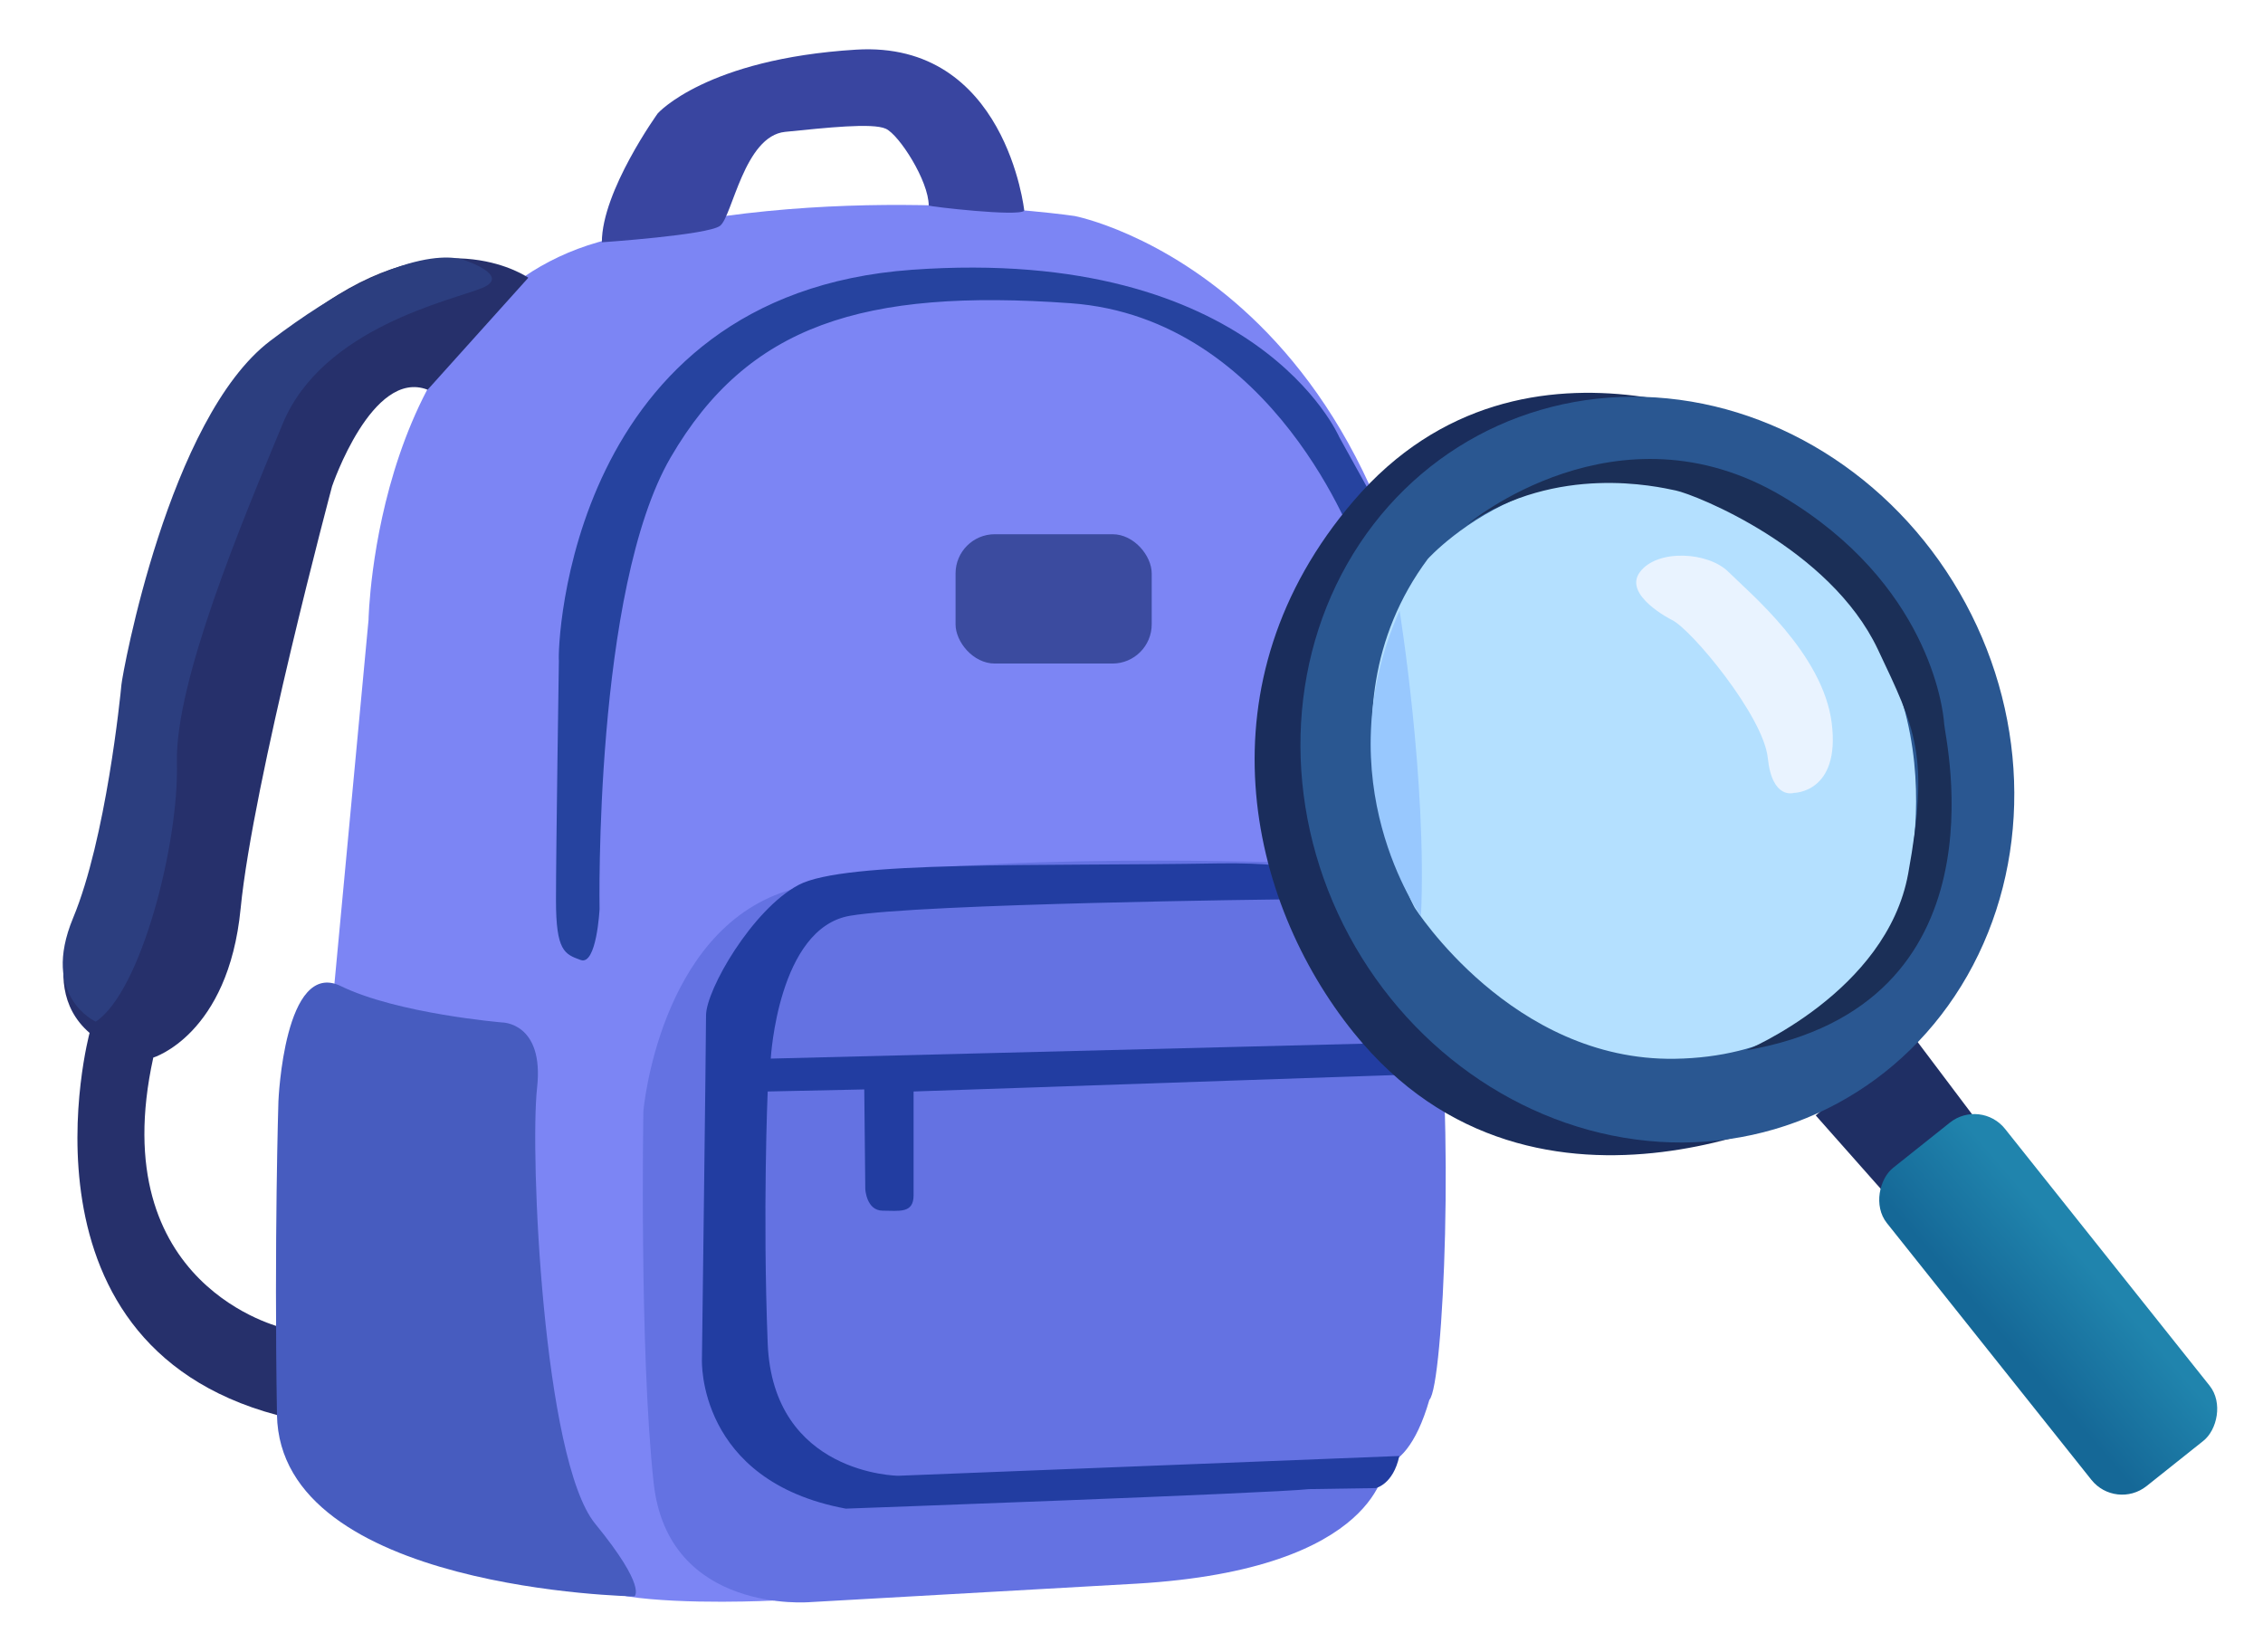
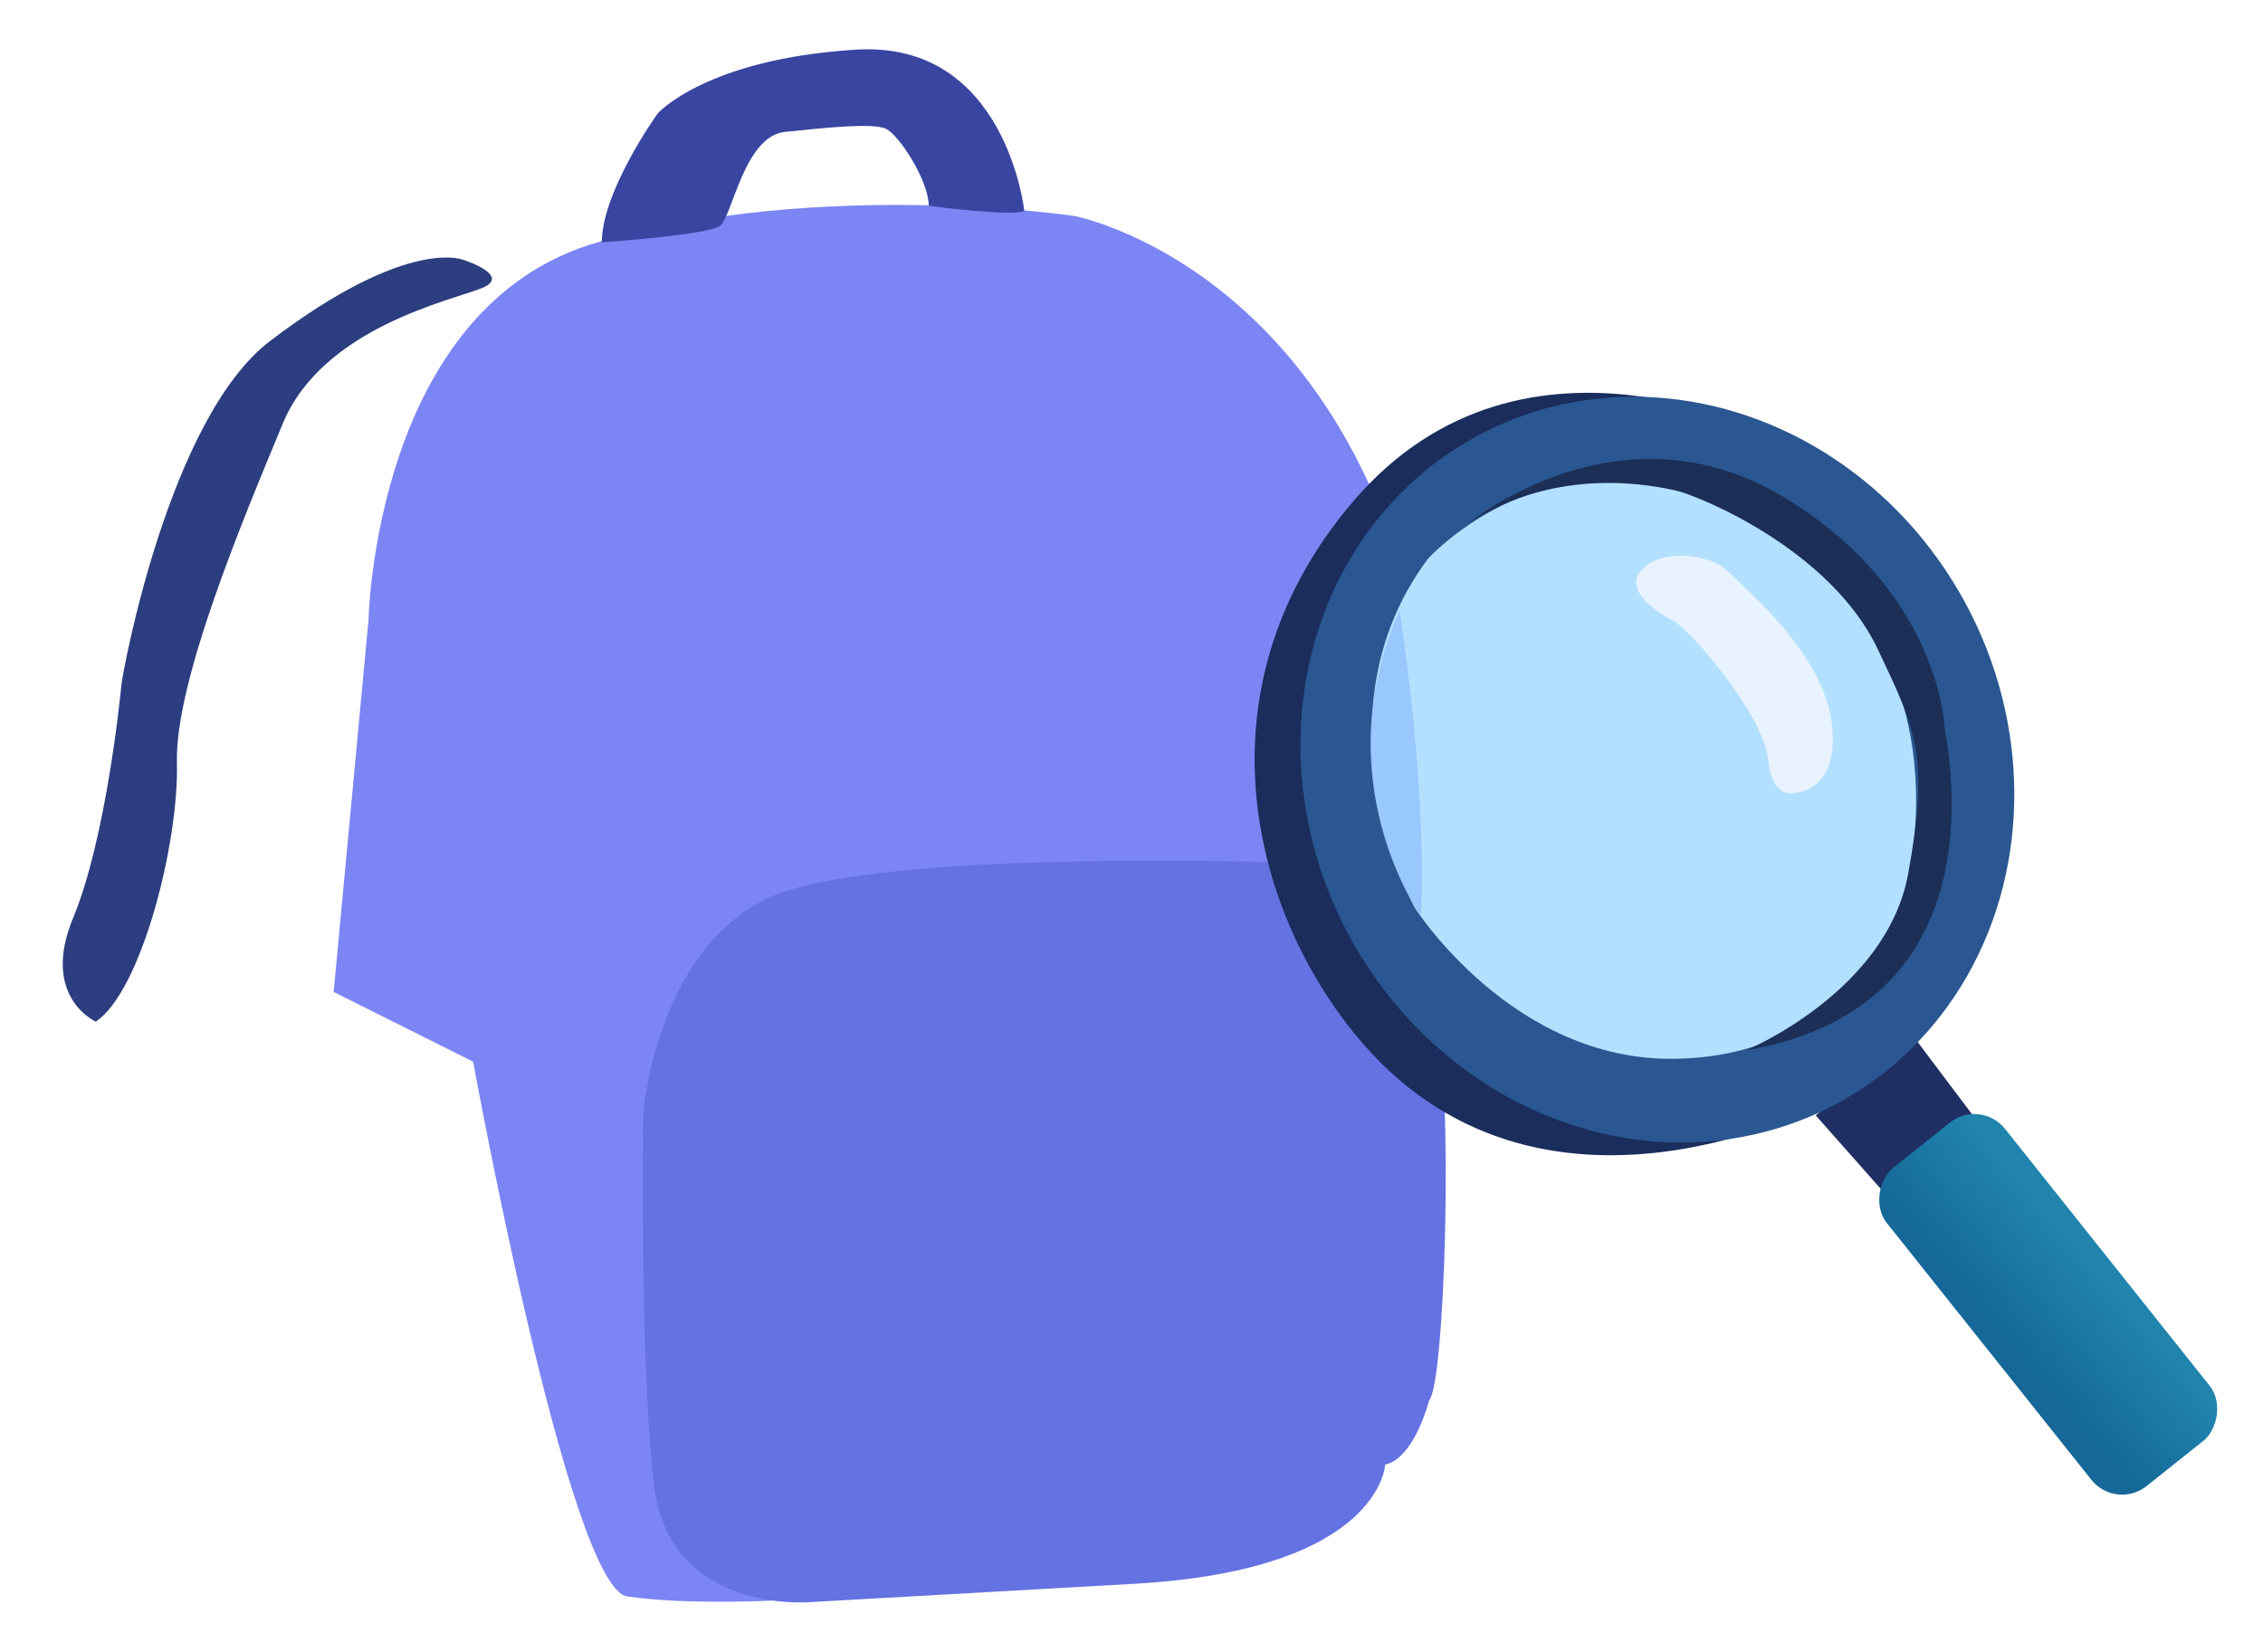
<svg xmlns="http://www.w3.org/2000/svg" xmlns:ns1="http://www.inkscape.org/namespaces/inkscape" xmlns:ns2="http://sodipodi.sourceforge.net/DTD/sodipodi-0.dtd" xmlns:xlink="http://www.w3.org/1999/xlink" width="174mm" height="127mm" viewBox="0 0 174 127" version="1.1" id="svg1128" ns1:version="0.92.4 (5da689c313, 2019-01-14)" ns2:docname="LostiFind_Backpack.svg">
  <defs id="defs1122">
    <linearGradient ns1:collect="always" xlink:href="#linearGradient3019" id="linearGradient3042" gradientUnits="userSpaceOnUse" gradientTransform="matrix(0.841,0,0,0.841,6.285,1.913)" x1="242.702" y1="-53.38" x2="242.305" y2="-63.605" />
    <linearGradient ns1:collect="always" id="linearGradient3019">
      <stop style="stop-color:#156897;stop-opacity:1" offset="0" id="stop3015" />
      <stop style="stop-color:#2084ad;stop-opacity:1" offset="1" id="stop3017" />
    </linearGradient>
  </defs>
  <ns2:namedview id="base" pagecolor="#ffffff" bordercolor="#666666" borderopacity="1.0" ns1:pageopacity="0.0" ns1:pageshadow="2" ns1:zoom="0.98994949" ns1:cx="143.94586" ns1:cy="364.1022" ns1:document-units="mm" ns1:current-layer="layer1" showgrid="false" ns1:window-width="1920" ns1:window-height="1129" ns1:window-x="-8" ns1:window-y="-8" ns1:window-maximized="1" />
  <g ns1:label="Layer 1" ns1:groupmode="layer" id="layer1" transform="translate(0,-170)">
    <g style="display:inline;opacity:1" id="g3040" transform="translate(-10.377,135.411)">
      <path ns2:nodetypes="ccscscccscc" ns1:connector-curvature="0" id="path2265" d="m 36.032,110.858 2.681,-28.601 c 0,0 0.447,-24.132 17.652,-29.048 17.205,-4.916 36.645,-2.011 36.645,-2.011 0,0 26.813,5.139 28.154,46.7 1.341,41.561 -9.832,6.033 -9.832,6.033 l -39.103,4.022 -2.349,49.699 c 0,0 -6.813,0.353 -11.282,-0.318 -4.469,-0.67 -11.843,-41.114 -11.843,-41.114 z" style="fill:#7c85f4;fill-opacity:1;stroke:none;stroke-width:0.221px;stroke-linecap:butt;stroke-linejoin:miter;stroke-opacity:1" />
      <path ns2:nodetypes="cscscscccc" ns1:connector-curvature="0" id="path2267" d="m 72.644,157.775 c 0,0 -10.902,0.948 -12.008,-9.164 -1.106,-10.112 -0.79,-28.598 -0.79,-28.598 0,0 1.191,-13.75 10.987,-16.91 9.796,-3.16 37.835,-2.207 37.835,-2.207 0,0 10.428,-0.79 12.008,9.164 1.58,9.954 0.711,31.051 -0.395,32.157 -1.038,3.607 -2.449,4.815 -3.397,4.973 0,0 -0.316,8.058 -19.118,9.164 z" style="fill:#6472e2;fill-opacity:1;stroke:none;stroke-width:0.221px;stroke-linecap:butt;stroke-linejoin:miter;stroke-opacity:1" />
-       <path ns2:nodetypes="cccscccssccccccccscscccc" ns1:connector-curvature="0" id="path2269" d="m 116.15,149.006 c 0,0 1.346,-0.256 1.82,-2.468 l -38.533,1.52 c 0,0 -9.638,-0.079 -10.033,-10.191 -0.395,-10.112 0,-19.355 0,-19.355 l 7.426,-0.158 0.079,7.663 c 0,0 0.079,1.659 1.343,1.659 1.264,0 2.37,0.237 2.37,-1.185 v -7.979 l 39.263,-1.343 -0.079,-2.449 -50.165,1.264 c 0,0 0.553,-10.033 6.083,-10.981 5.53,-0.948 33.417,-1.264 33.417,-1.264 0,0 8.137,2.765 8.532,4.661 l 2.212,-2.054 c 0,0 -2.054,-5.609 -15.8,-5.372 -13.746,0.237 -28.756,-0.237 -32.311,1.659 -3.555,1.896 -7.11,8.058 -7.11,10.033 0,1.975 -0.316,26.465 -0.316,26.465 0,0 -0.395,9.322 11.06,11.455 0,0 32.851,-1.185 35.616,-1.501 z" style="fill:#223da1;fill-opacity:1;stroke:none;stroke-width:0.221px;stroke-linecap:butt;stroke-linejoin:miter;stroke-opacity:1" />
-       <path ns2:nodetypes="cscccsscssc" ns1:connector-curvature="0" id="path2281" d="m 53.349,85.385 c -0.112,-1.006 0.67,-28.154 27.148,-30.053 26.478,-1.899 32.846,12.848 32.846,12.848 l 4.022,7.262 -2.681,1.229 c 0,0 -6.27,-17.644 -22.009,-18.769 -15.939,-1.139 -24.802,1.676 -30.724,11.843 -5.921,10.167 -5.474,34.746 -5.474,34.746 0,0 -0.223,4.357 -1.452,3.91 -1.229,-0.447 -1.899,-0.67 -1.899,-4.581 0,-3.91 0.223,-18.434 0.223,-18.434 z" style="fill:#26439f;fill-opacity:1;stroke:none;stroke-width:0.221px;stroke-linecap:butt;stroke-linejoin:miter;stroke-opacity:1" />
      <path ns1:connector-curvature="0" id="path2287" d="m 149.988,120.354 6.927,7.821 6.592,-5.921 -6.145,-8.156 z" style="fill:#1f2f64;fill-opacity:1;stroke:none;stroke-width:0.221px;stroke-linecap:butt;stroke-linejoin:miter;stroke-opacity:1" />
      <path ns2:nodetypes="cssccssc" ns1:connector-curvature="0" id="path2271" d="m 151.236,119.136 c 0,0 -22.575,12.459 -36.776,-5.15 -8.181,-10.145 -11.954,-26.945 0,-40.89 13.319,-15.537 33.21,-4.507 33.21,-4.507 l -20.697,0.485 c 0,0 -19.216,4.692 -15.418,25.026 3.799,20.333 21.674,27.26 27.037,26.366 5.363,-0.894 12.644,-1.329 12.644,-1.329 z" style="fill:#1a2d5c;fill-opacity:1;stroke:none;stroke-width:0.221px;stroke-linecap:butt;stroke-linejoin:miter;stroke-opacity:1" />
      <rect transform="rotate(51.461)" ry="3.017" y="-53.073" x="194.446" height="11.619" width="31.282" id="rect2289" style="opacity:1;fill:url(#linearGradient3042);fill-opacity:1;stroke:none;stroke-width:1.643;stroke-miterlimit:4;stroke-dasharray:none;stroke-dashoffset:0;stroke-opacity:1" />
      <ellipse transform="rotate(-28.334)" ry="29.159" rx="26.925" cy="147.937" cx="76.799" id="path2273" style="opacity:1;fill:#2a5791;fill-opacity:1;stroke:none;stroke-width:1.717;stroke-miterlimit:4;stroke-dasharray:none;stroke-dashoffset:0;stroke-opacity:1" />
      <path ns2:nodetypes="cscscc" ns1:connector-curvature="0" id="path2275" d="m 120.158,77.565 c 0,0 11.172,-12.401 26.59,-2.123 15.418,10.278 10.055,27.819 10.055,27.819 0,0 -3.184,12.513 -17.652,12.736 -12.513,0.193 -19.998,-11.619 -19.998,-11.619 0,0 -8.044,-14.636 1.006,-26.813 z" style="fill:#b4e0ff;fill-opacity:1;stroke:none;stroke-width:0.221px;stroke-linecap:butt;stroke-linejoin:miter;stroke-opacity:1" />
      <path ns1:connector-curvature="0" id="path2277" d="m 138.928,82.257 c 0,0 -3.799,-1.899 -2.458,-3.687 1.341,-1.788 5.251,-1.564 6.815,0 1.564,1.564 7.262,6.256 7.932,11.619 0.67,5.363 -2.905,5.363 -2.905,5.363 0,0 -1.676,0.559 -2.011,-2.681 -0.335,-3.24 -5.921,-9.943 -7.374,-10.614 z" style="fill:#e9f3ff;fill-opacity:1;stroke:none;stroke-width:0.221px;stroke-linecap:butt;stroke-linejoin:miter;stroke-opacity:1" />
      <path ns2:nodetypes="csccsssc" ns1:connector-curvature="0" id="path2279" d="m 123.204,74.904 c 0,0 11.536,-9.715 24.253,-2.133 11.147,6.646 12.324,16.195 12.403,17.459 0.079,1.264 4.977,21.646 -15.247,25.122 0,0 10.827,-4.48 12.482,-13.588 1.654,-9.102 0.58,-11.09 -2.333,-17.249 -3.689,-7.798 -14.033,-11.896 -15.534,-12.212 -1.501,-0.316 -9.071,-2.06 -16.023,2.601 z" style="fill:#1b2f57;fill-opacity:1;stroke:none;stroke-width:0.221px;stroke-linecap:butt;stroke-linejoin:miter;stroke-opacity:1" />
-       <rect ry="3.017" y="75.665" x="83.849" height="9.943" width="15.082" id="rect2283" style="opacity:1;fill:#3b4b9f;fill-opacity:1;stroke:none;stroke-width:1.643;stroke-miterlimit:4;stroke-dasharray:none;stroke-dashoffset:0;stroke-opacity:1" />
-       <path ns2:nodetypes="ccscscccccsccc" ns1:connector-curvature="0" id="path2293" d="m 43.256,64.555 7.742,-8.611 c 0,0 -6.201,-4.384 -15.484,1.856 -9.405,6.323 -13.114,19.71 -13.114,19.71 0,0 -3.476,12.719 -3.476,18.486 0,5.767 -1.58,6.873 -1.58,6.873 0,0 -4.661,7.189 -0.079,11.139 0,0 -6.628,24.575 15.413,29.631 l -0.561,-6.958 c 0,0 -13.825,-3.16 -9.954,-20.777 0,0 5.767,-1.738 6.715,-11.455 0.948,-9.717 7.031,-32.469 7.031,-32.469 0,0 3.081,-9.085 7.347,-7.426 z" style="fill:#26306b;fill-opacity:1;stroke:none;stroke-width:0.221px;stroke-linecap:butt;stroke-linejoin:miter;stroke-opacity:1" />
-       <path ns2:nodetypes="cscsscsc" ns1:connector-curvature="0" id="path2285" d="m 31.786,119.237 c 0,0 0.447,-10.949 4.804,-8.826 4.357,2.123 12.401,2.793 12.401,2.793 0,0 3.24,0 2.681,5.027 -0.559,5.027 0.447,28.601 4.469,33.517 4.022,4.916 3.016,5.586 3.016,5.586 0,0 -27.26,-0.447 -27.484,-13.965 -0.223,-13.518 0.112,-24.132 0.112,-24.132 z" style="fill:#475cbf;fill-opacity:1;stroke:none;stroke-width:0.221px;stroke-linecap:butt;stroke-linejoin:miter;stroke-opacity:1" />
      <path ns2:nodetypes="csssccscc" ns1:connector-curvature="0" id="path2291" d="m 56.653,53.218 c 0,0 8.137,-0.553 9.085,-1.264 0.948,-0.711 1.85,-6.911 5.01,-7.227 3.16,-0.316 6.715,-0.711 7.742,-0.237 1.027,0.474 3.295,4.011 3.295,5.907 0.158,0.079 6.873,0.869 7.347,0.395 0,0 -1.399,-13.096 -12.933,-12.385 -11.534,0.711 -15.247,4.898 -15.247,4.898 0,0 -4.299,5.963 -4.299,9.913 z" style="fill:#3945a0;fill-opacity:1;stroke:none;stroke-width:0.221px;stroke-linecap:butt;stroke-linejoin:miter;stroke-opacity:1" />
      <path ns2:nodetypes="cscsccssc" ns1:connector-curvature="0" id="path2295" d="m 17.739,113.14 c 0,0 -4.266,-1.896 -1.738,-7.979 2.528,-6.083 3.634,-17.064 3.713,-17.933 0.079,-0.869 3.632,-20.495 11.432,-26.424 10.753,-8.175 14.954,-6.203 14.954,-6.203 0,0 3.634,1.185 1.343,2.133 -2.291,0.948 -12.245,3.002 -15.326,10.428 -3.081,7.426 -8.295,19.829 -8.137,26.07 0.158,6.241 -2.765,17.617 -6.241,19.908 z" style="fill:#2c3e7f;fill-opacity:1;stroke:none;stroke-width:0.221px;stroke-linecap:butt;stroke-linejoin:miter;stroke-opacity:1" />
      <path ns2:nodetypes="ccc" ns1:connector-curvature="0" id="path2297" d="m 117.99,81.54 c 0,0 2.119,13.143 1.645,23.492 0,0 -7.477,-10.35 -1.645,-23.492 z" style="fill:#98c8fe;fill-opacity:1;stroke:none;stroke-width:0.221px;stroke-linecap:butt;stroke-linejoin:miter;stroke-opacity:1" />
    </g>
  </g>
</svg>